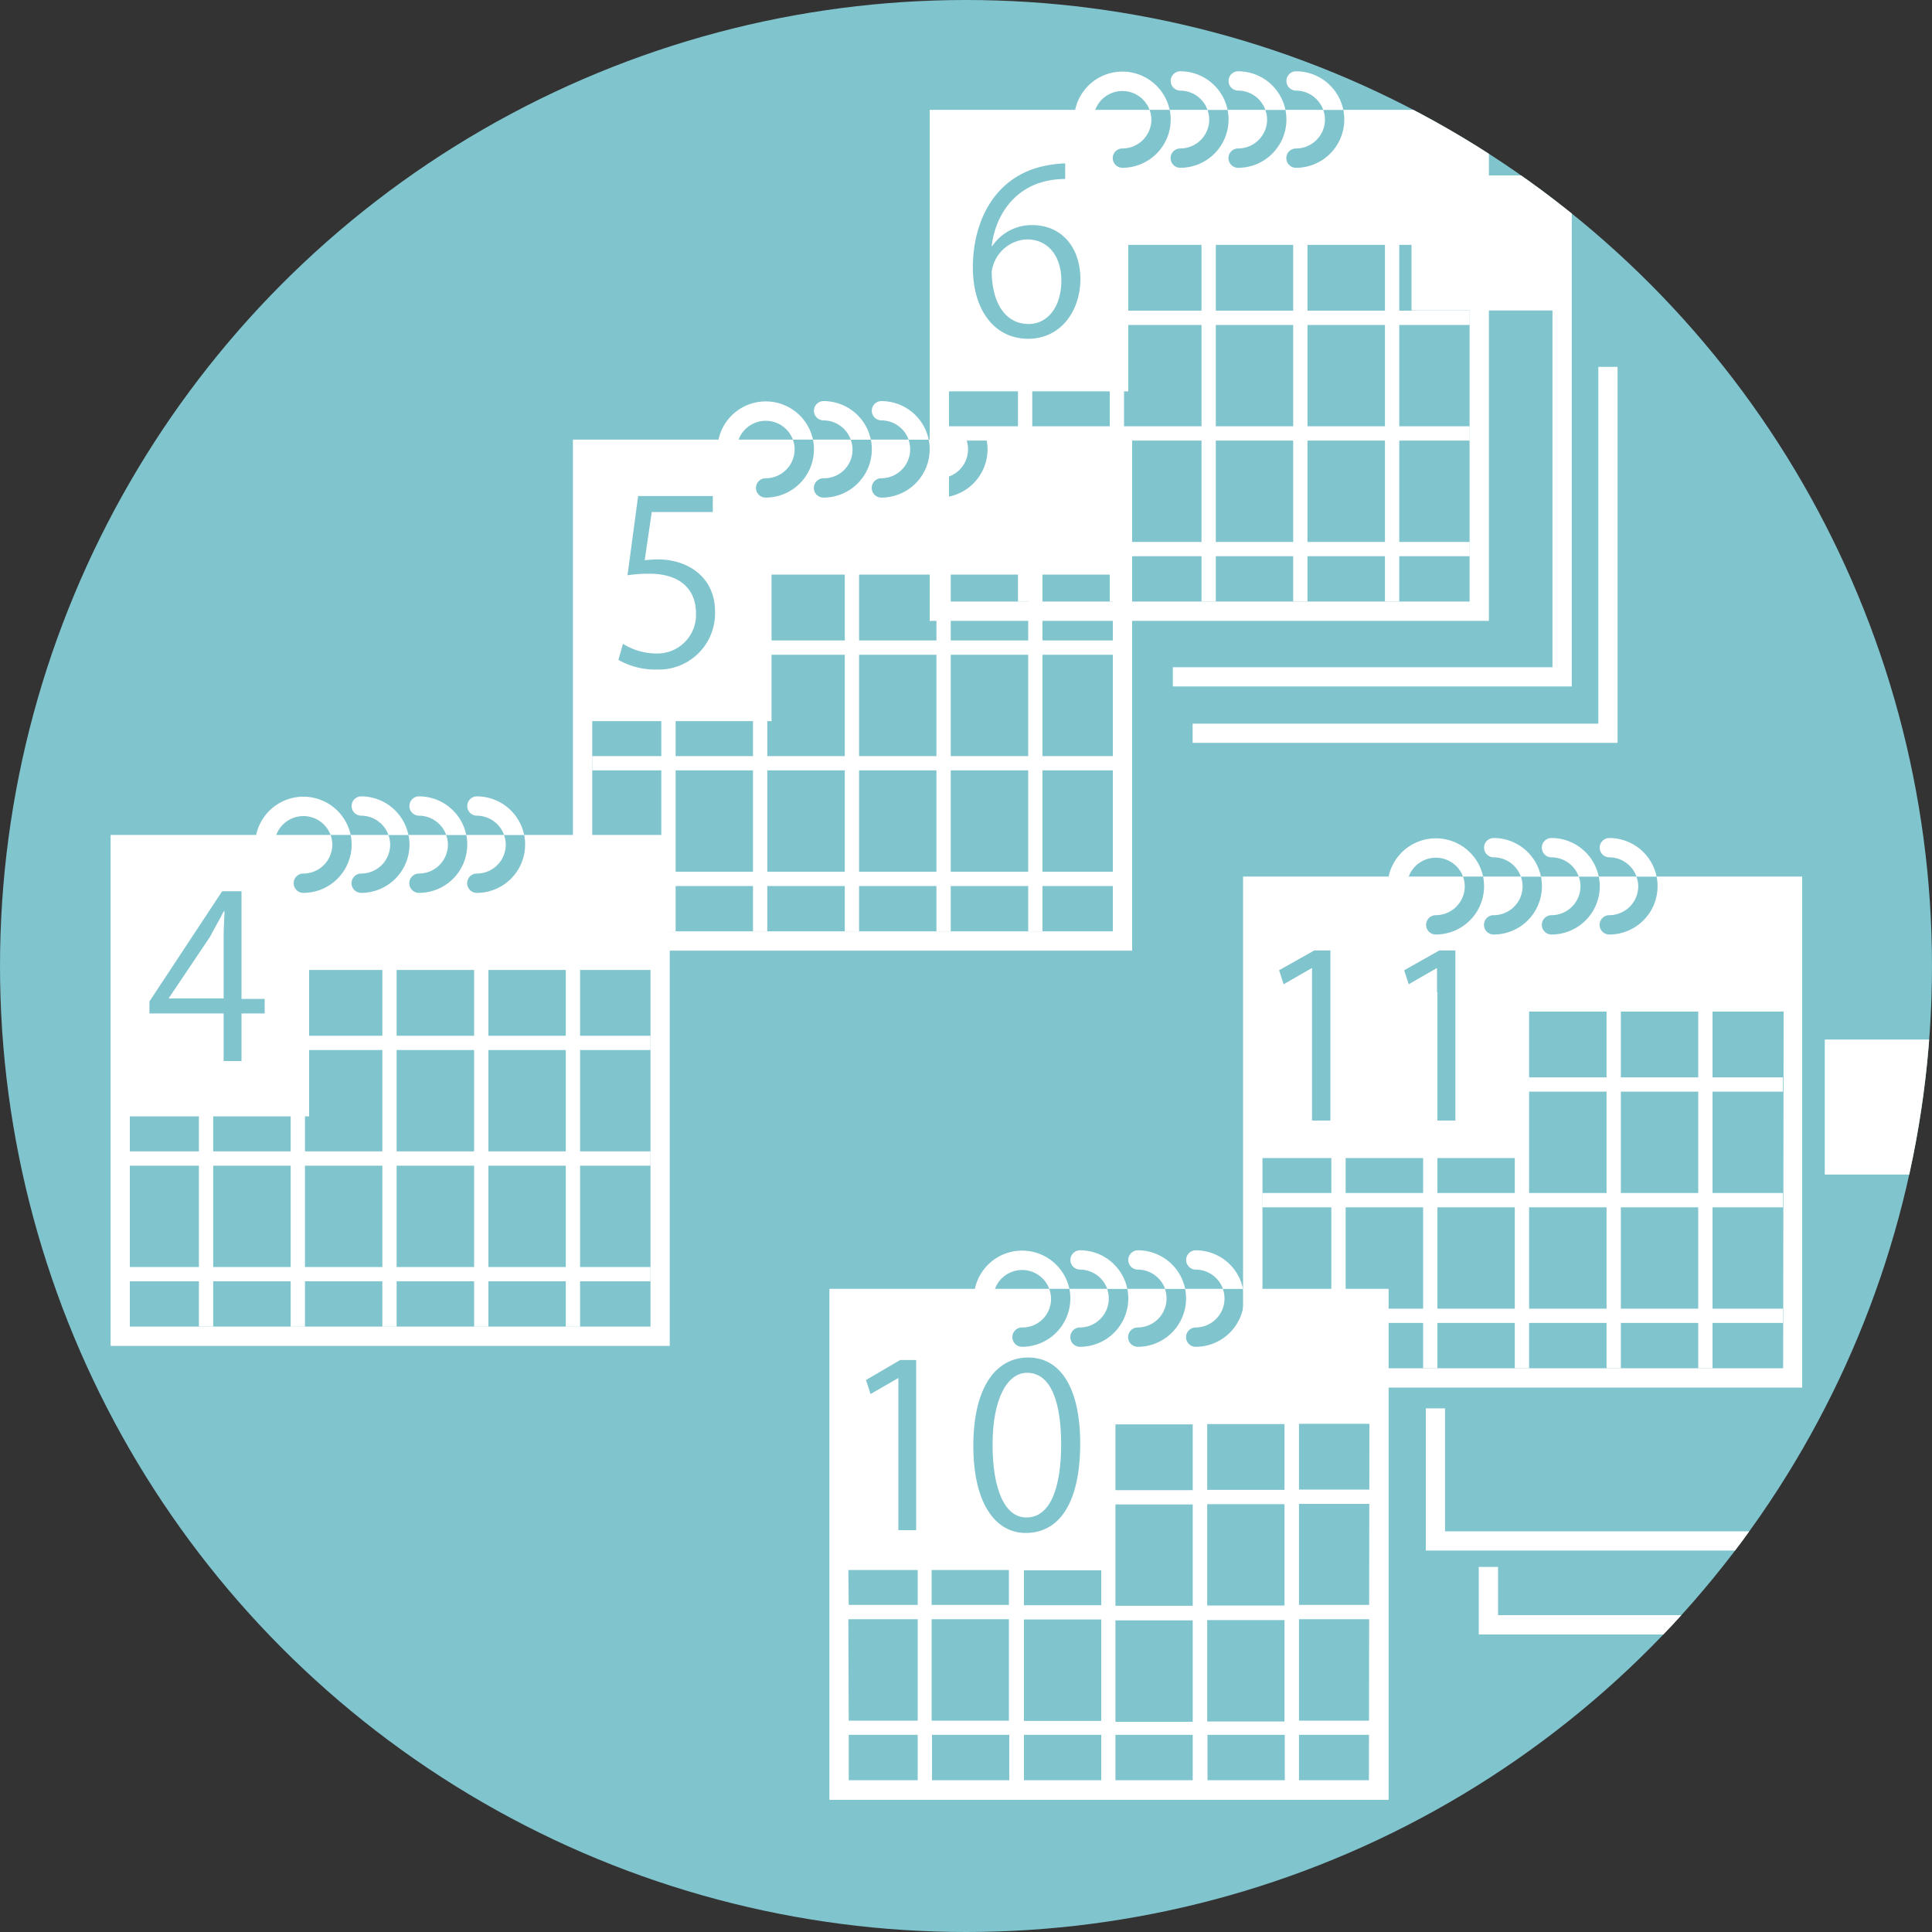
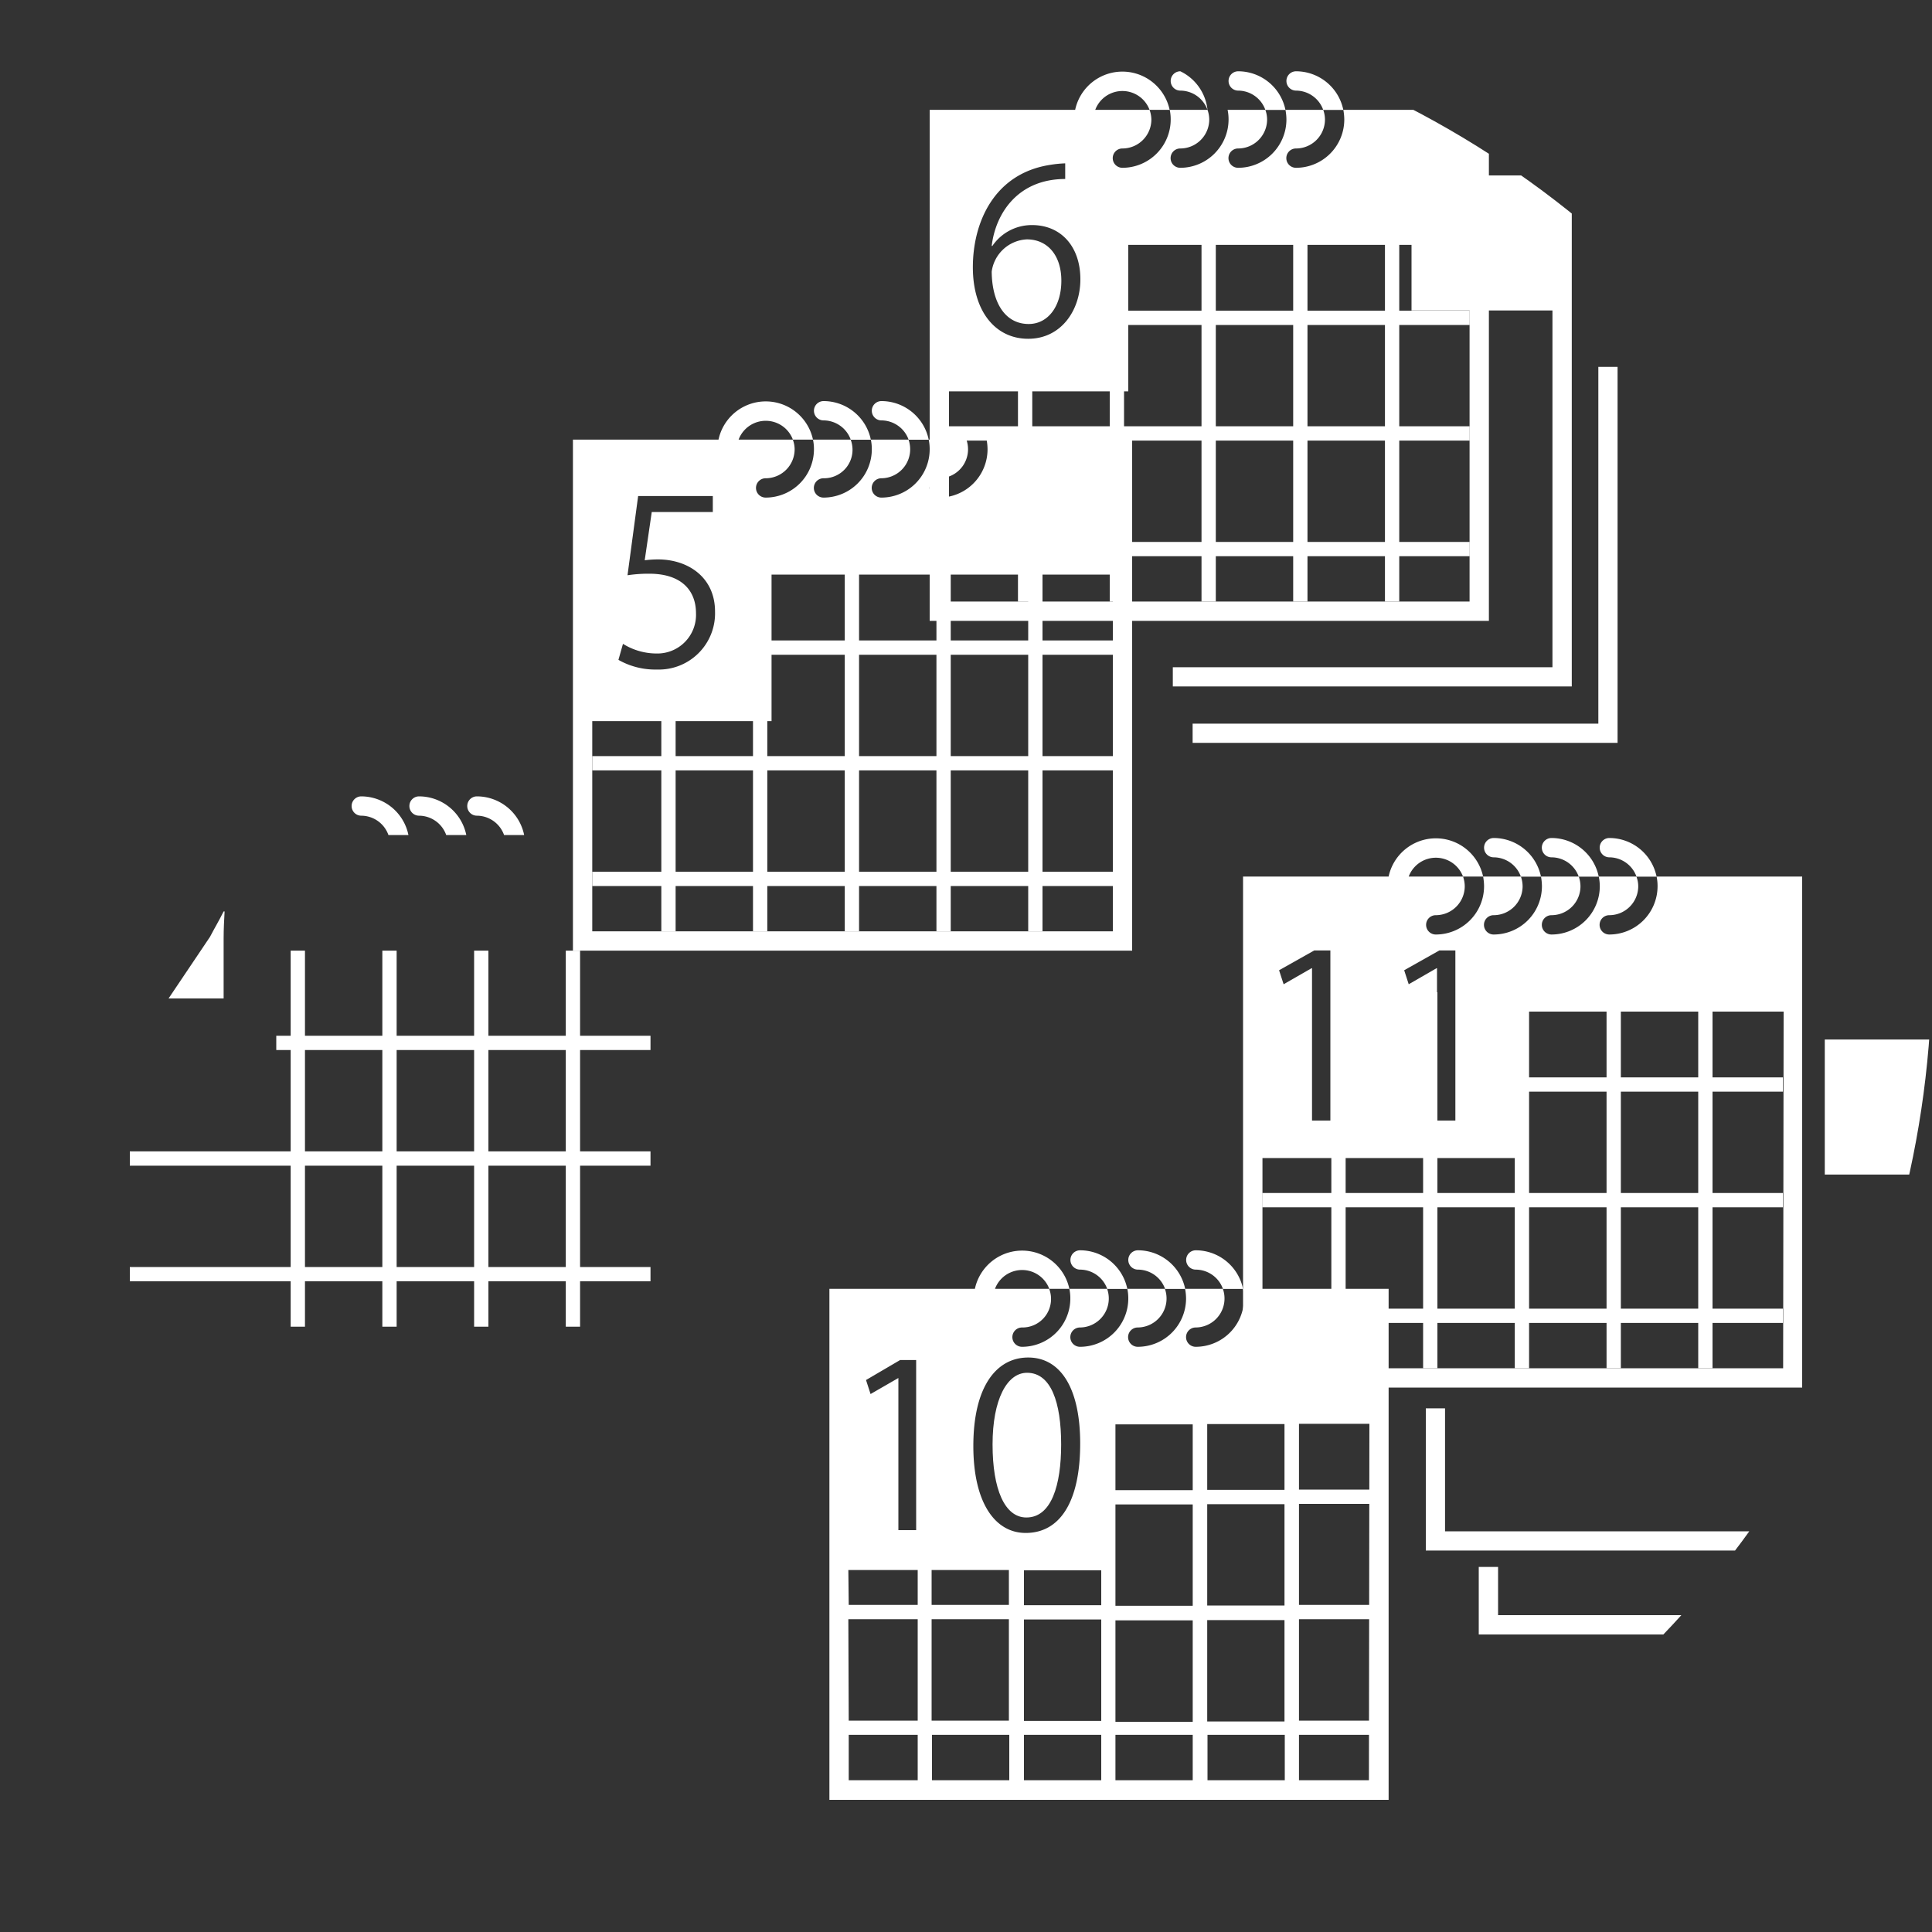
<svg xmlns="http://www.w3.org/2000/svg" viewBox="0 0 200 200">
  <rect x="0" y="0" width="200" height="200" fill="#333333" stroke="none" />
  <defs>
    <style>.cls-1{fill:none;}.cls-2{fill:#80c4ce;}.cls-3{clip-path:url(#clip-path);}.cls-4{fill:#fff;}</style>
    <clipPath id="clip-path">
      <circle class="cls-1" cx="100" cy="100" r="100" />
    </clipPath>
  </defs>
  <title>アートボード 1</title>
  <g id="レイヤー_2" data-name="レイヤー 2">
-     <circle class="cls-2" cx="100" cy="100" r="100" />
    <g class="cls-3">
      <path class="cls-4" d="M37.4,82.44a1,1,0,0,0,0,2,3,3,0,0,1,2.81,2h2.07A5,5,0,0,0,37.4,82.44Z" />
      <path class="cls-4" d="M43.38,82.44a1,1,0,0,0,0,2,3,3,0,0,1,2.81,2h2.08A5,5,0,0,0,43.38,82.44Z" />
      <path class="cls-4" d="M49.37,82.44a1,1,0,0,0,0,2,3,3,0,0,1,2.81,2h2.08A5,5,0,0,0,49.37,82.44Z" />
      <rect class="cls-4" x="28.6" y="107.22" width="38.74" height="1.48" />
      <rect class="cls-4" x="13.44" y="119.19" width="53.9" height="1.48" />
      <rect class="cls-4" x="13.44" y="131.16" width="53.9" height="1.48" />
      <rect class="cls-4" x="58.57" y="98.41" width="1.48" height="38.93" />
      <rect class="cls-4" x="49.08" y="98.41" width="1.48" height="38.93" />
      <rect class="cls-4" x="39.58" y="98.41" width="1.48" height="38.93" />
      <rect class="cls-4" x="30.09" y="98.41" width="1.48" height="38.93" />
-       <rect class="cls-4" x="20.59" y="106.72" width="1.48" height="30.61" />
      <polygon class="cls-1" points="32 115.57 13.44 115.57 13.44 137.33 67.34 137.33 67.34 100.41 32 100.41 32 115.57" />
      <path class="cls-1" d="M34.4,87.43a3,3,0,0,1-3,3,1,1,0,1,0,0,2,5,5,0,0,0,5-5,5.47,5.47,0,0,0-.1-1H34.22A3.05,3.05,0,0,1,34.4,87.43Z" />
      <path class="cls-1" d="M31.41,84.44a3,3,0,0,0-2.81,2h5.62A3,3,0,0,0,31.41,84.44Z" />
      <path class="cls-4" d="M23.15,97.16c0-1,.05-1.9.1-2.81h-.1c-.54,1.08-1,1.83-1.41,2.63l-4.29,6.38v0h5.7Z" />
-       <path class="cls-4" d="M54.26,86.43a4.71,4.71,0,0,1,.1,1,5,5,0,0,1-5,5,1,1,0,1,1,0-2,3,3,0,0,0,3-3,3.06,3.06,0,0,0-.19-1H48.27a4.71,4.71,0,0,1,.1,1,5,5,0,0,1-5,5,1,1,0,0,1,0-2,3,3,0,0,0,3-3,2.82,2.82,0,0,0-.19-1H42.28a4.71,4.71,0,0,1,.11,1,5,5,0,0,1-5,5,1,1,0,1,1,0-2,3,3,0,0,0,3-3,3.05,3.05,0,0,0-.18-1H36.3a5.47,5.47,0,0,1,.1,1,5,5,0,0,1-5,5,1,1,0,1,1,0-2,3,3,0,0,0,3-3,3.05,3.05,0,0,0-.18-1H28.6a3,3,0,0,1,5.62,0H36.3a5,5,0,0,0-9.78,0H11.45v52.9H69.33V86.43ZM15.47,103.67,23,92.26h2v11.15H27.4v1.5H25v4.93H23.15v-4.93H15.47Zm51.87,33.66H13.44V115.57H32V100.41H67.34Z" />
      <path class="cls-4" d="M85.26,41.52a1,1,0,0,0,0,2,3,3,0,0,1,2.81,2h2.08A5,5,0,0,0,85.26,41.52Z" />
      <path class="cls-4" d="M91.25,41.52a1,1,0,0,0,0,2,3,3,0,0,1,2.81,2h2.08A5,5,0,0,0,91.25,41.52Z" />
      <rect class="cls-4" x="76.46" y="66.3" width="38.74" height="1.48" />
      <rect class="cls-4" x="61.31" y="78.27" width="53.9" height="1.48" />
      <rect class="cls-4" x="61.31" y="90.24" width="53.9" height="1.48" />
      <rect class="cls-4" x="106.44" y="57.49" width="1.48" height="38.92" />
      <rect class="cls-4" x="96.94" y="57.49" width="1.48" height="38.92" />
      <rect class="cls-4" x="87.45" y="57.49" width="1.48" height="38.92" />
      <rect class="cls-4" x="77.95" y="57.49" width="1.48" height="38.92" />
      <rect class="cls-4" x="68.46" y="70.53" width="1.48" height="25.89" />
      <polygon class="cls-1" points="79.87 74.65 61.31 74.65 61.31 96.41 115.2 96.41 115.2 59.48 79.87 59.48 79.87 74.65" />
      <path class="cls-1" d="M79.27,43.52a3,3,0,0,0-2.81,2h5.62A3,3,0,0,0,79.27,43.52Z" />
      <path class="cls-1" d="M82.27,46.51a3,3,0,0,1-3,3,1,1,0,0,0,0,2,5,5,0,0,0,5-5,4.71,4.71,0,0,0-.1-1H82.08A2.78,2.78,0,0,1,82.27,46.51Z" />
      <path class="cls-4" d="M102.13,45.51a5.47,5.47,0,0,1,.1,1,5,5,0,0,1-5,5,1,1,0,0,1,0-2,3,3,0,0,0,2.81-4H96.14a4.71,4.71,0,0,1,.1,1,5,5,0,0,1-5,5,1,1,0,0,1,0-2,3,3,0,0,0,2.81-4H90.15a4.71,4.71,0,0,1,.1,1,5,5,0,0,1-5,5,1,1,0,1,1,0-2,2.95,2.95,0,0,0,2.81-4H84.16a4.71,4.71,0,0,1,.1,1,5,5,0,0,1-5,5,1,1,0,0,1,0-2,3,3,0,0,0,3-3,2.78,2.78,0,0,0-.19-1H76.46a3,3,0,0,1,5.62,0h2.08a5,5,0,0,0-9.78,0H59.31v52.9H117.2V45.51ZM64.49,66.65a6.59,6.59,0,0,0,3.48,1,4,4,0,0,0,4.08-4.15c0-2.42-1.55-4.11-4.84-4.11a14.63,14.63,0,0,0-2.25.16l1.1-8.2h7.73V53H67.47l-.73,5a11.26,11.26,0,0,1,1.37-.09c3.12,0,5.91,1.85,5.91,5.4a5.82,5.82,0,0,1-6,6,7.73,7.73,0,0,1-4-1ZM115.2,96.41H61.31V74.65H79.87V59.48H115.2Z" />
-       <path class="cls-4" d="M122.19,7.38a1,1,0,1,0,0,2,3,3,0,0,1,2.81,2h2.08A5,5,0,0,0,122.19,7.38Z" />
+       <path class="cls-4" d="M122.19,7.38a1,1,0,1,0,0,2,3,3,0,0,1,2.81,2A5,5,0,0,0,122.19,7.38Z" />
      <path class="cls-4" d="M128.18,7.38a1,1,0,1,0,0,2,3,3,0,0,1,2.81,2h2.08A5,5,0,0,0,128.18,7.38Z" />
      <path class="cls-4" d="M134.17,7.38a1,1,0,1,0,0,2,3,3,0,0,1,2.81,2h2.08A5,5,0,0,0,134.17,7.38Z" />
      <rect class="cls-4" x="112.82" y="32.16" width="39.32" height="1.48" />
      <rect class="cls-4" x="98.24" y="44.13" width="53.9" height="1.48" />
      <rect class="cls-4" x="98.24" y="56.1" width="53.9" height="1.48" />
      <rect class="cls-4" x="143.37" y="23.35" width="1.48" height="38.92" />
      <rect class="cls-4" x="133.87" y="23.35" width="1.48" height="38.92" />
      <rect class="cls-4" x="124.38" y="23.35" width="1.48" height="38.92" />
      <rect class="cls-4" x="114.88" y="23.35" width="1.48" height="38.92" />
      <rect class="cls-4" x="105.38" y="36.85" width="1.48" height="25.43" />
      <path class="cls-1" d="M116.2,9.38a3,3,0,0,0-2.81,2H119A3,3,0,0,0,116.2,9.38Z" />
      <path class="cls-1" d="M119.2,12.37a3,3,0,0,1-3,3,1,1,0,1,0,0,2,5,5,0,0,0,5-5,4.78,4.78,0,0,0-.1-1H119A3.06,3.06,0,0,1,119.2,12.37Z" />
      <polygon class="cls-1" points="116.8 40.51 98.24 40.51 98.24 62.27 152.13 62.27 152.13 25.35 116.8 25.35 116.8 40.51" />
      <path class="cls-4" d="M139.06,11.37a5.56,5.56,0,0,1,.1,1,5,5,0,0,1-5,5,1,1,0,1,1,0-2,3,3,0,0,0,3-3,3.05,3.05,0,0,0-.18-1h-3.91a5.56,5.56,0,0,1,.1,1,5,5,0,0,1-5,5,1,1,0,1,1,0-2,3,3,0,0,0,3-3,3.05,3.05,0,0,0-.18-1h-3.91a4.78,4.78,0,0,1,.1,1,5,5,0,0,1-5,5,1,1,0,1,1,0-2,3,3,0,0,0,3-3,3.05,3.05,0,0,0-.18-1h-3.91a4.78,4.78,0,0,1,.1,1,5,5,0,0,1-5,5,1,1,0,1,1,0-2,3,3,0,0,0,3-3,3.06,3.06,0,0,0-.19-1h-5.62a3,3,0,0,1,5.62,0h2.08a5,5,0,0,0-9.78,0H96.24v52.9h57.89V11.37Zm-30.43,5.71a12.3,12.3,0,0,1,1.64-.17l0,1.62c-4.89,0-7.21,3.55-7.61,6.93h.07a4.93,4.93,0,0,1,4.11-2.16c3,0,5,2.23,5,5.61,0,3.22-2,6.16-5.4,6.16s-5.73-2.84-5.73-7.4C100.71,23,102.92,18,108.63,17.08Zm43.5,45.19H98.24V40.51H116.8V25.35h35.33Z" />
      <path class="cls-4" d="M106.49,33.54c2,0,3.38-1.83,3.38-4.48s-1.45-4.28-3.57-4.28a3.86,3.86,0,0,0-3.64,3.34C102.69,31.33,104.05,33.54,106.49,33.54Z" />
      <rect class="cls-1" x="124.97" y="167.65" width="8.02" height="10.49" />
      <rect class="cls-1" x="115.47" y="147.39" width="8.02" height="6.81" />
      <rect class="cls-1" x="105.98" y="162.56" width="8.02" height="3.62" />
      <rect class="cls-1" x="115.47" y="155.68" width="8.02" height="10.49" />
      <rect class="cls-1" x="115.47" y="167.65" width="8.02" height="10.49" />
      <rect class="cls-1" x="124.97" y="155.68" width="8.02" height="10.49" />
      <path class="cls-1" d="M111.81,137.41a1,1,0,0,0,0,2,5,5,0,0,0,5-5,4.71,4.71,0,0,0-.1-1h-2.08a3,3,0,0,1-2.81,4Z" />
      <path class="cls-1" d="M123.79,137.41a1,1,0,1,0,0,2,5,5,0,0,0,5-5,5.47,5.47,0,0,0-.1-1H126.6a3,3,0,0,1-2.81,4Z" />
      <path class="cls-1" d="M105.82,131.42a3,3,0,0,0-2.81,2h5.62A3,3,0,0,0,105.82,131.42Z" />
      <path class="cls-1" d="M108.82,134.42a3,3,0,0,1-3,3,1,1,0,0,0,0,2,5,5,0,0,0,5-5,4.71,4.71,0,0,0-.1-1h-2.08A3,3,0,0,1,108.82,134.42Z" />
      <rect class="cls-1" x="124.97" y="147.39" width="8.02" height="6.81" />
      <path class="cls-1" d="M117.8,137.41a1,1,0,1,0,0,2,5,5,0,0,0,5-5,5.47,5.47,0,0,0-.1-1h-2.08a3,3,0,0,1-2.81,4Z" />
      <polygon class="cls-1" points="134.47 154.2 141.75 154.2 141.75 155.68 134.47 155.68 134.47 166.18 141.75 166.18 141.75 167.65 134.47 167.65 134.47 178.15 141.75 178.15 141.75 179.62 134.47 179.62 134.47 184.32 132.99 184.32 132.99 179.62 124.97 179.62 124.97 184.32 123.49 184.32 123.49 179.62 115.47 179.62 115.47 184.32 114 184.32 114 179.62 105.98 179.62 105.98 184.32 104.5 184.32 104.5 179.62 96.48 179.62 96.48 184.32 95 184.32 95 179.62 87.86 179.62 87.86 184.32 141.75 184.32 141.75 147.39 134.47 147.39 134.47 154.2" />
      <rect class="cls-1" x="105.98" y="167.65" width="8.02" height="10.49" />
      <rect class="cls-1" x="87.86" y="162.56" width="7.15" height="3.62" />
      <rect class="cls-1" x="87.86" y="167.65" width="7.15" height="10.49" />
      <rect class="cls-1" x="96.48" y="167.65" width="8.02" height="10.49" />
      <rect class="cls-1" x="96.48" y="162.56" width="8.02" height="3.62" />
      <path class="cls-4" d="M111.81,129.43a1,1,0,1,0,0,2,3,3,0,0,1,2.81,2h2.08A5,5,0,0,0,111.81,129.43Z" />
      <path class="cls-4" d="M117.8,129.43a1,1,0,1,0,0,2,3,3,0,0,1,2.81,2h2.08A5,5,0,0,0,117.8,129.43Z" />
      <path class="cls-4" d="M123.79,129.43a1,1,0,1,0,0,2,3,3,0,0,1,2.81,2h2.08A5,5,0,0,0,123.79,129.43Z" />
      <path class="cls-4" d="M128.68,133.42a5.47,5.47,0,0,1,.1,1,5,5,0,0,1-5,5,1,1,0,1,1,0-2,3,3,0,0,0,2.81-4h-3.91a5.47,5.47,0,0,1,.1,1,5,5,0,0,1-5,5,1,1,0,1,1,0-2,3,3,0,0,0,2.81-4H116.7a4.71,4.71,0,0,1,.1,1,5,5,0,0,1-5,5,1,1,0,0,1,0-2,3,3,0,0,0,2.81-4h-3.91a4.71,4.71,0,0,1,.1,1,5,5,0,0,1-5,5,1,1,0,0,1,0-2,2.95,2.95,0,0,0,2.81-4H103a3,3,0,0,1,5.62,0h2.08a5,5,0,0,0-9.78,0H85.86v52.9h57.89v-52.9Zm-3.71,14h8v6.81h-8Zm0,8.29h8v10.49h-8Zm0,12h8v10.5h-8Zm-9.5-20.26h8v6.81h-8Zm0,8.29h8v10.49h-8Zm0,12h8v10.5h-8ZM106,166.17v-3.61h8v3.61Zm8,1.48v10.5h-8v-10.5Zm-7.56-27.12c3.34,0,5.38,3.15,5.38,8.9,0,6.11-2.14,9.26-5.64,9.26-3.19,0-5.42-3.15-5.42-9C100.76,143.52,103.15,140.53,106.44,140.53Zm-10,22h8v3.61h-8Zm0,5.09h8v10.5h-8Zm-3.26-26.83h1.66V158.4H93V142.65h0l-2.88,1.66-.47-1.45Zm-5.36,21.74H95v3.61H87.86Zm0,5.09H95v10.5H87.86Zm53.89,16.67H87.86v-4.7H95v4.7h1.48v-4.7h8v4.7H106v-4.7h8v4.7h1.47v-4.7h8v4.7H125v-4.7h8v4.7h1.47v-4.7h7.29v-1.47h-7.29v-10.5h7.29v-1.48h-7.29V155.68h7.29V154.2h-7.29v-6.81h7.29Z" />
      <path class="cls-4" d="M106.25,157.09c2.61,0,3.6-3.38,3.6-7.56,0-4.39-1.06-7.42-3.53-7.42-2.09,0-3.57,2.79-3.57,7.42S104,157.09,106.25,157.09Z" />
      <path class="cls-4" d="M154.63,86.75a1,1,0,0,0,0,2,3,3,0,0,1,2.81,2h2.08A5,5,0,0,0,154.63,86.75Z" />
      <path class="cls-4" d="M160.61,86.75a1,1,0,0,0,0,2,3,3,0,0,1,2.82,2h2.07A5,5,0,0,0,160.61,86.75Z" />
      <path class="cls-4" d="M166.6,86.75a1,1,0,0,0,0,2,3,3,0,0,1,2.81,2h2.08A5,5,0,0,0,166.6,86.75Z" />
      <rect class="cls-4" x="155.18" y="111.53" width="29.39" height="1.48" />
      <rect class="cls-4" x="130.67" y="123.5" width="53.9" height="1.48" />
      <rect class="cls-4" x="130.67" y="135.47" width="53.9" height="1.48" />
      <rect class="cls-4" x="175.8" y="102.72" width="1.48" height="38.92" />
      <rect class="cls-4" x="166.31" y="102.72" width="1.48" height="38.92" />
      <rect class="cls-4" x="156.81" y="102.72" width="1.48" height="38.92" />
      <rect class="cls-4" x="147.32" y="102.72" width="1.48" height="38.92" />
      <rect class="cls-4" x="137.82" y="102.72" width="1.48" height="38.92" />
      <path class="cls-1" d="M148.64,88.75a3,3,0,0,0-2.81,2h5.62A3,3,0,0,0,148.64,88.75Z" />
      <path class="cls-1" d="M151.63,91.74a3,3,0,0,1-3,3,1,1,0,0,0,0,2,5,5,0,0,0,5-5,5.47,5.47,0,0,0-.1-1h-2.08A3.05,3.05,0,0,1,151.63,91.74Z" />
      <polygon class="cls-1" points="157.62 119.88 130.67 119.88 130.67 141.64 184.57 141.64 184.57 104.72 157.62 104.72 157.62 119.88" />
      <path class="cls-4" d="M171.49,90.74a4.71,4.71,0,0,1,.1,1,5,5,0,0,1-5,5,1,1,0,0,1,0-2,3,3,0,0,0,3-3,2.82,2.82,0,0,0-.19-1H165.5a4.71,4.71,0,0,1,.11,1,5,5,0,0,1-5,5,1,1,0,0,1,0-2,3,3,0,0,0,3-3,3.05,3.05,0,0,0-.18-1h-3.91a5.47,5.47,0,0,1,.1,1,5,5,0,0,1-5,5,1,1,0,0,1,0-2,3,3,0,0,0,3-3,3.05,3.05,0,0,0-.18-1h-3.91a5.47,5.47,0,0,1,.1,1,5,5,0,0,1-5,5,1,1,0,0,1,0-2,3,3,0,0,0,3-3,3.05,3.05,0,0,0-.18-1h-5.62a3,3,0,0,1,5.62,0h2.08a5,5,0,0,0-9.78,0H128.68v52.9h57.88V90.74ZM149,98.39h1.66V116h-1.9V100.23h-.05l-2.88,1.66-.47-1.45Zm-12.95,0h1.67V116h-1.9V100.23h-.05l-2.89,1.66-.47-1.45Zm48.54,43.25h-53.9V119.88h27V104.72h26.95Z" />
      <polygon class="cls-4" points="188.9 107.61 188.9 121.59 203.49 121.59 203.49 158.52 149.59 158.52 149.59 145.79 147.6 145.79 147.6 160.51 205.49 160.51 205.49 121.59 205.49 119.59 205.49 107.61 188.9 107.61" />
      <polygon class="cls-4" points="208.98 130.27 208.98 167.2 155.08 167.2 155.08 162.21 153.08 162.21 153.08 169.2 210.97 169.2 210.97 130.27 208.98 130.27" />
      <polygon class="cls-4" points="121.41 71.06 162.71 71.06 162.71 32.14 162.71 30.14 162.71 18.16 146.12 18.16 146.12 32.14 160.71 32.14 160.71 69.07 121.41 69.07 121.41 71.06" />
      <polygon class="cls-4" points="123.46 76.9 167.45 76.9 167.45 37.98 165.46 37.98 165.46 74.91 123.46 74.91 123.46 76.9" />
    </g>
  </g>
</svg>